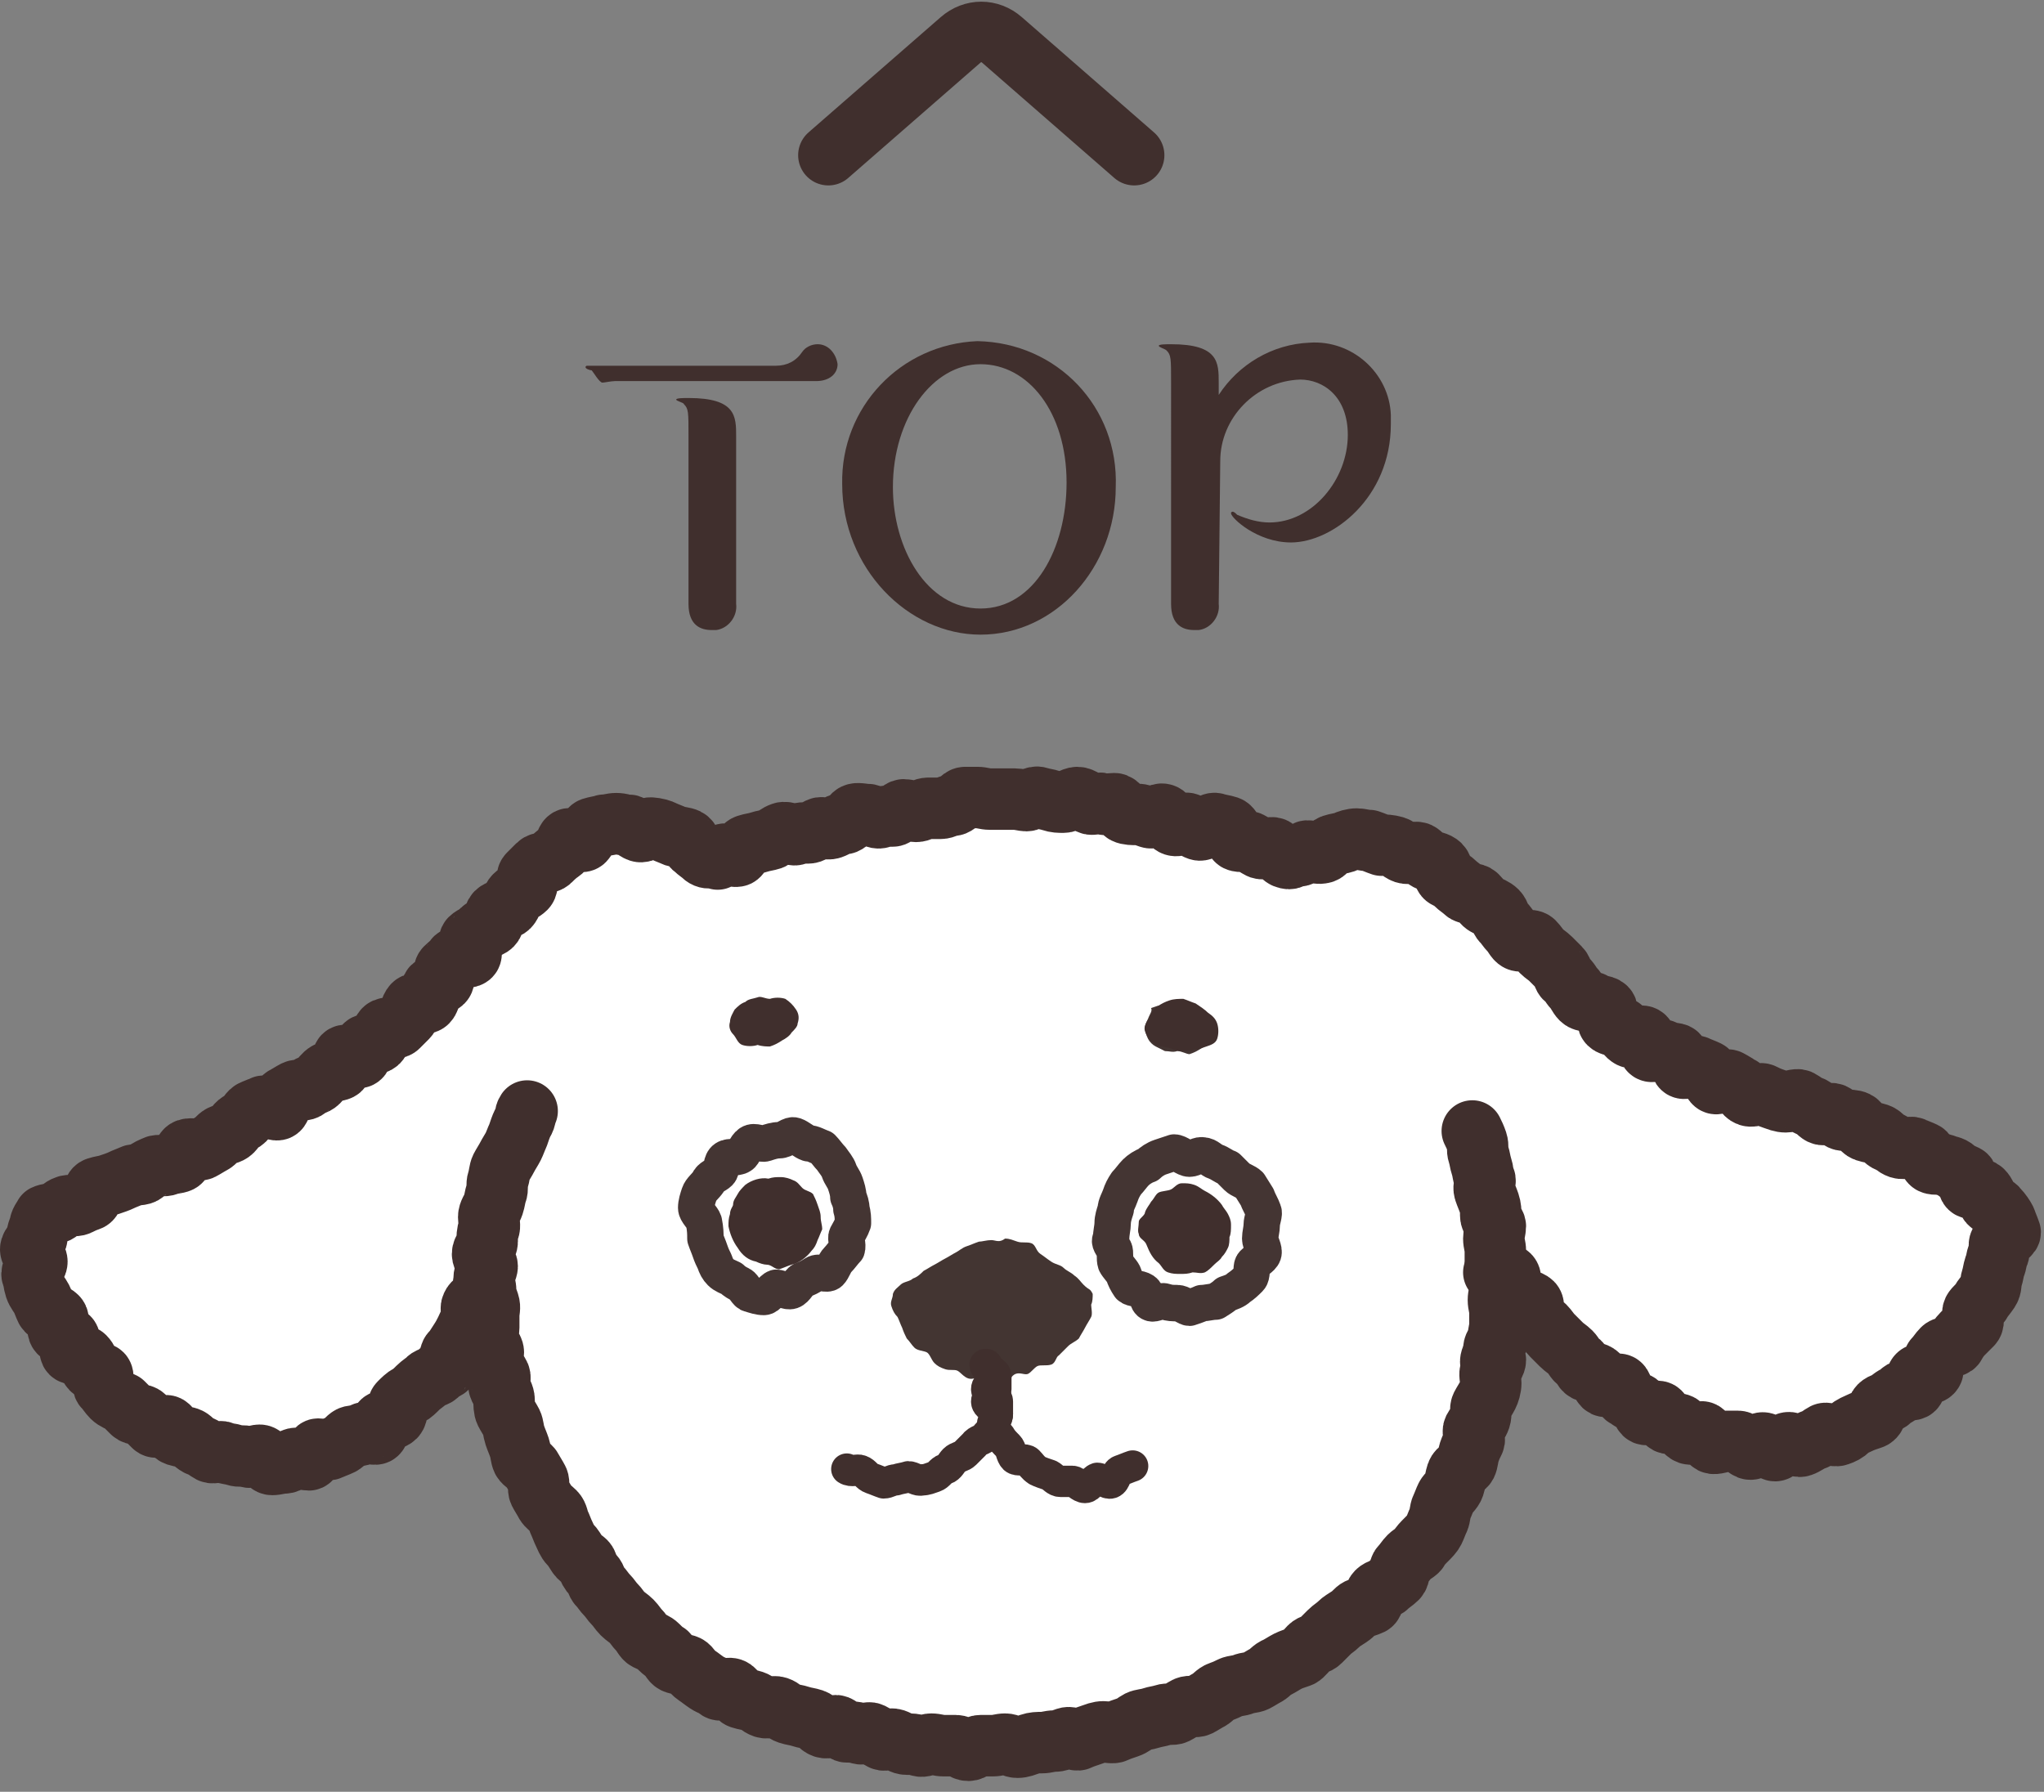
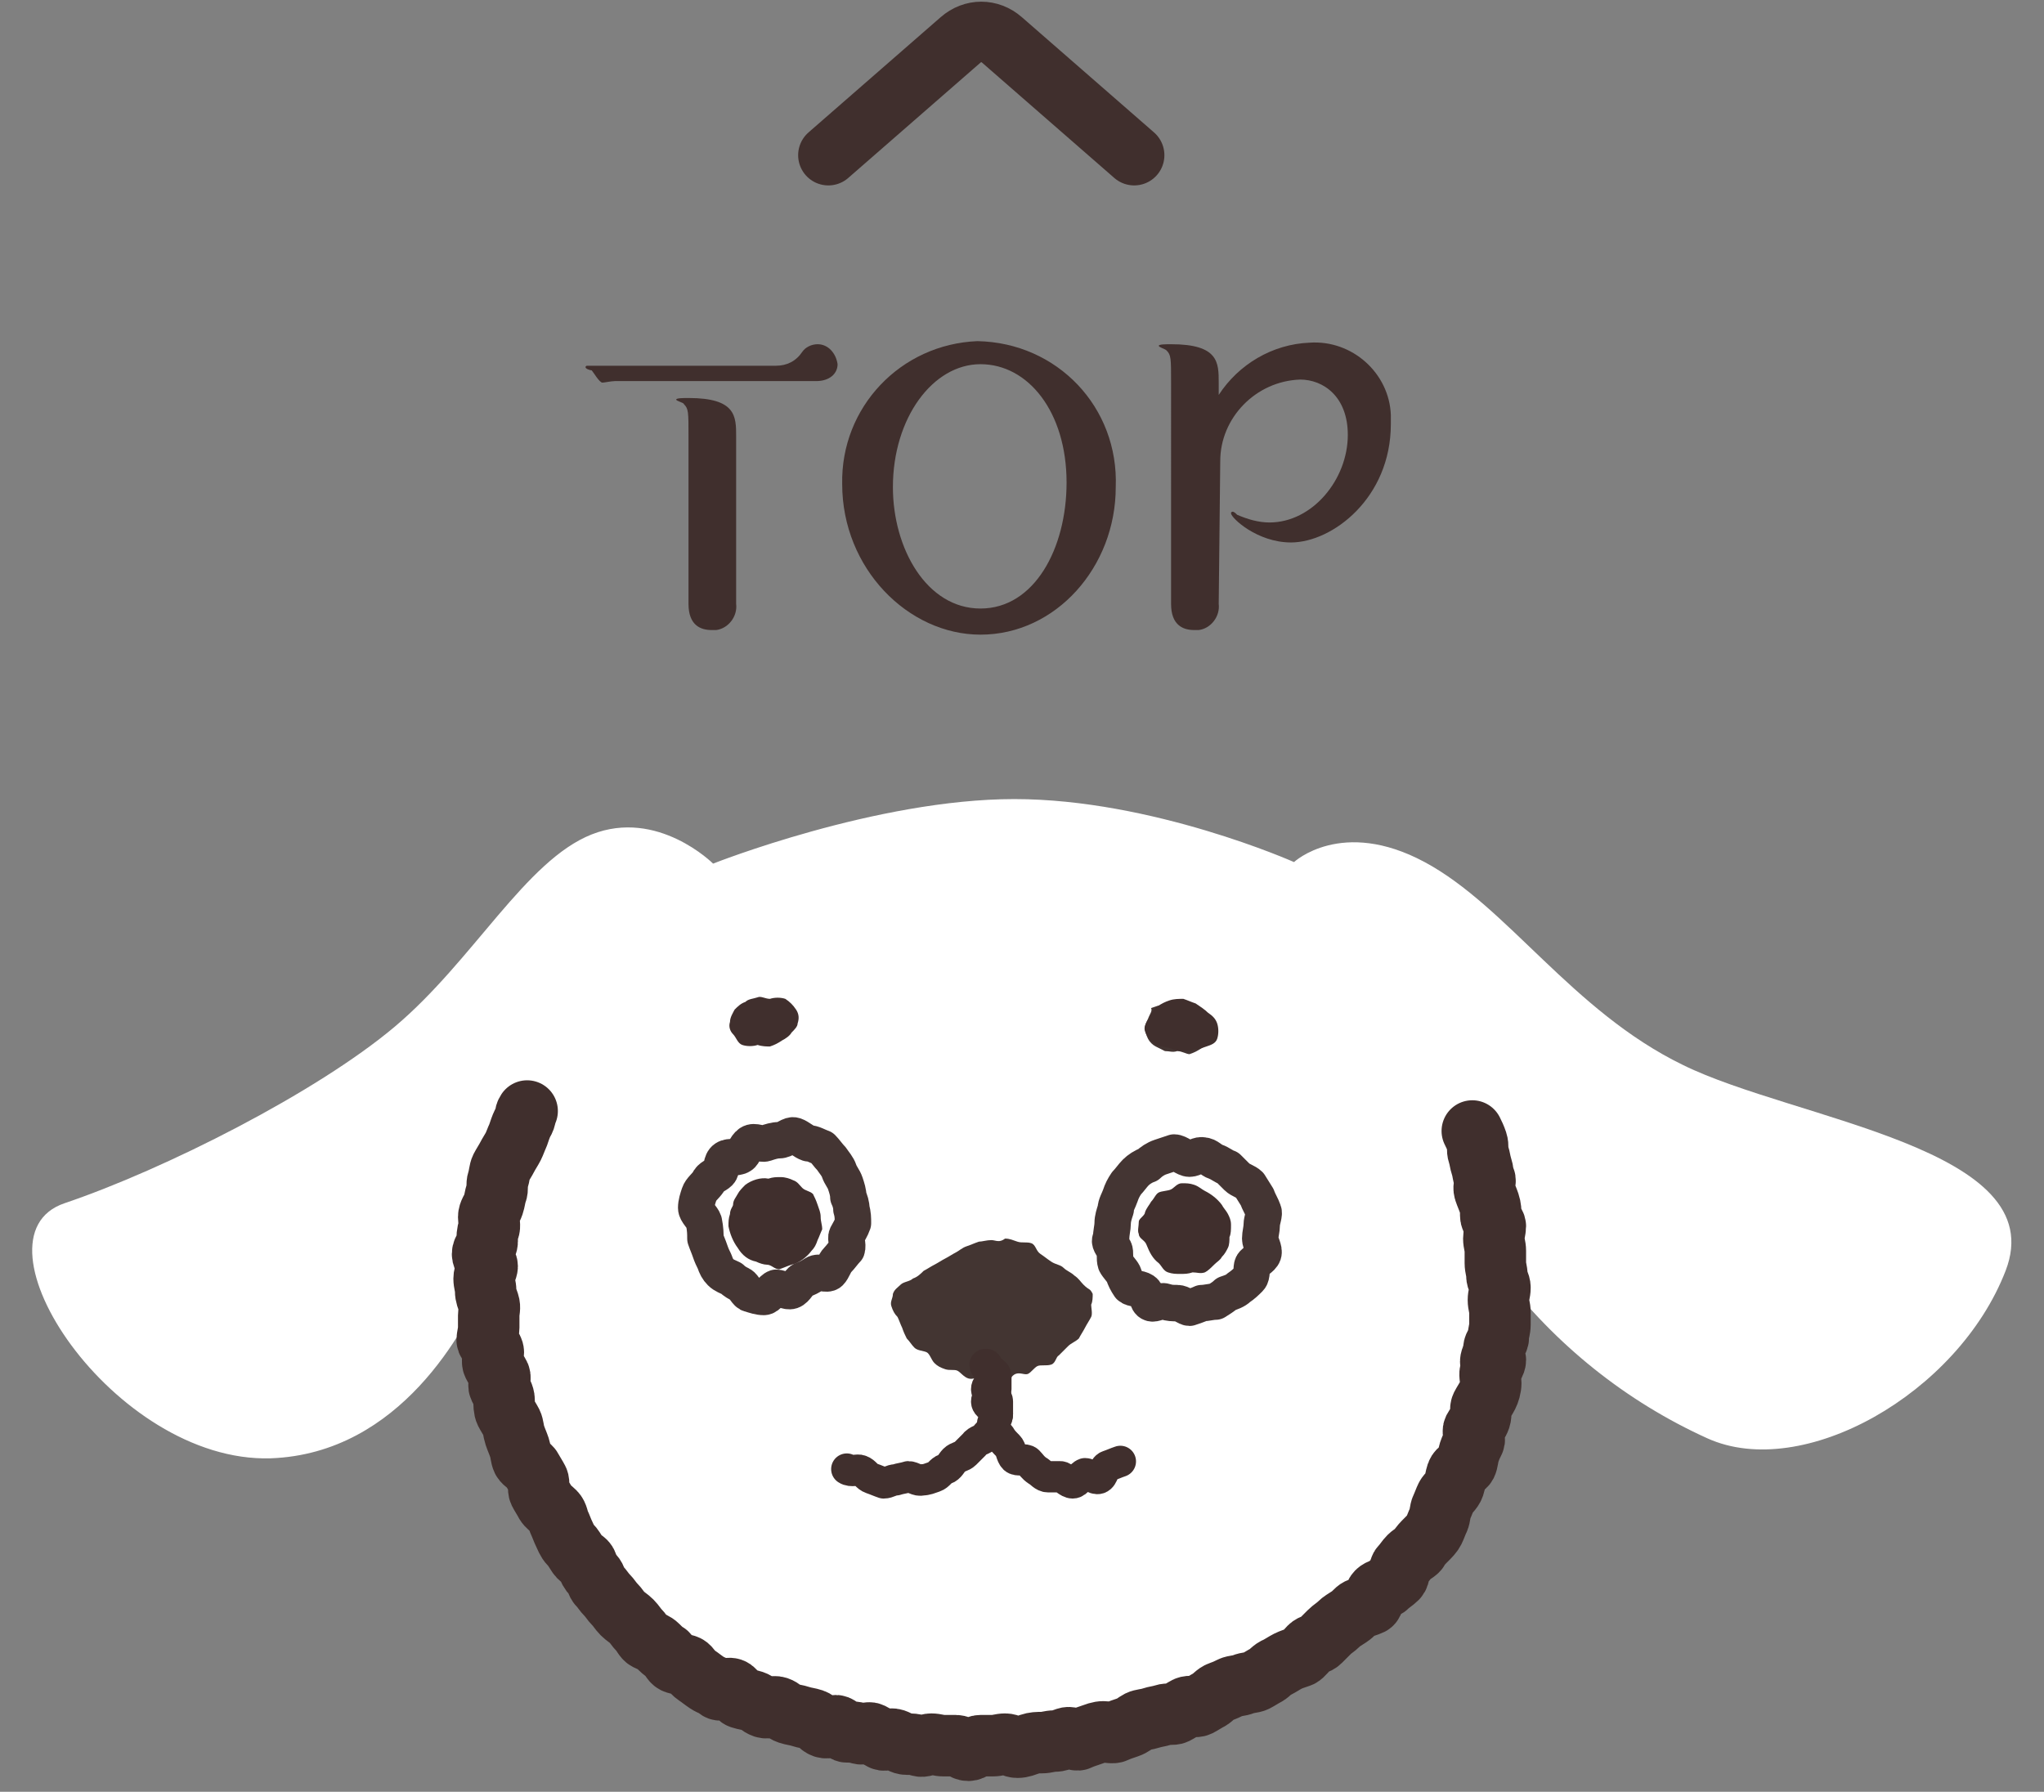
<svg xmlns="http://www.w3.org/2000/svg" version="1.1" id="レイヤー_1" x="0px" y="0px" viewBox="0 0 133 116.6" style="enable-background:new 0 0 133 116.6;" xml:space="preserve">
  <rect x="0" y="0" width="133" height="116.6" fill="#808080" stroke="none" />
  <style type="text/css">
	.st0{fill:none;stroke:#402F2D;stroke-width:3.932;stroke-linecap:round;stroke-miterlimit:10;}
	.st1{fill:#FFFFFF;}
	.st2{fill:none;stroke:#402F2D;stroke-width:4;stroke-linecap:round;stroke-linejoin:round;}
	.st3{fill:#433532;}
	.st4{fill:none;stroke:#402F2D;stroke-width:2.037;stroke-linecap:round;stroke-linejoin:round;}
	.st5{fill:none;stroke:#443533;stroke-width:2.371;stroke-linecap:round;stroke-linejoin:round;}
	.st6{fill:#402F2D;}
</style>
  <title>btn_pagetop</title>
  <g id="レイヤー_2">
    <g id="work">
      <path class="st0" d="M53.9,10.1l8.6-7.5c0.8-0.7,1.9-0.7,2.7,0l8.6,7.5" />
      <path class="st1" d="M109.5,69.3c-7.2-3.5-11.4-10.3-16.8-13.2s-8.5,0-8.5,0S75,52,66,52s-19.6,4.2-19.6,4.2s-3.6-3.6-7.9-1.9    s-7.7,8.2-12.8,12.5S10.7,76.1,4.2,78.3s3.2,16.9,13.4,16.6c8.5-0.3,12.7-8.5,13.9-11.2c0.1,3.7,1,7.4,2.5,10.8l0,0l-0.7,0.1    l0.8,0c2.6,6.4,5.3,9.8,8.9,13.1c3.3,3,12.4,6.8,21.6,6.7c9.3-0.1,18.7-4.5,21.2-6.5c2.9-2.2,5.9-4.5,8.2-9.5    c0.3-0.7,0.6-1.4,0.9-2.1c0.1-0.2,0.1-0.3,0.2-0.4c0.2-0.5,0.4-1,0.6-1.5c0.1-0.2,0.1-0.4,0.2-0.6c0.2-0.5,0.3-0.9,0.4-1.4    c0.1-0.2,0.1-0.4,0.2-0.6c0.1-0.5,0.3-1,0.4-1.4c0-0.1,0.1-0.3,0.1-0.4c0.3-1.2,0.4-2.4,0.6-3.6c0,0,0-0.1,0-0.1    c0-0.5,0.1-1.1,0.1-1.6c0-0.1,0-0.2,0-0.2c0-0.5,0-1,0-1.5c0,0,0-0.1,0-0.1c3.5,4.6,8.1,8.3,13.4,10.7c6.2,2.8,16.3-2.9,19.4-10.9    S116.8,72.9,109.5,69.3z" />
-       <path class="st2" d="M97.2,82.8c0.2,0.2,0.8,0,1,0.2s0,0.7,0.1,0.9s0.4,0.3,0.6,0.5s0.6,0.2,0.8,0.4s-0.1,0.8,0.1,1    s0.5,0.3,0.7,0.5s0.3,0.4,0.5,0.6s0.4,0.4,0.6,0.6s0.4,0.3,0.6,0.5s0.3,0.5,0.5,0.6s0.3,0.5,0.5,0.6s0.6,0.1,0.8,0.3    s0.2,0.6,0.4,0.7s0.8-0.2,1-0.1s0.2,0.7,0.4,0.8s0.4,0.3,0.7,0.4s0.3,0.5,0.5,0.7s0.8-0.3,1-0.1s0.3,0.6,0.5,0.7s0.6,0,0.8,0.1    s0.3,0.5,0.6,0.6s0.7-0.2,0.9-0.1s0.4,0.6,0.6,0.7s0.6-0.1,0.9-0.1s0.5,0,0.8,0s0.5,0.5,0.8,0.5s0.5-0.4,0.8-0.4s0.6,0.5,0.8,0.5    s0.5-0.4,0.8-0.5s0.6,0.3,0.9,0.2s0.5-0.3,0.8-0.4s0.5-0.3,0.7-0.4s0.6,0.2,0.9,0.1s0.5-0.2,0.7-0.4s0.5-0.3,0.7-0.4    s0.5-0.2,0.8-0.3s0.3-0.6,0.5-0.8s0.5-0.2,0.7-0.4s0.5-0.3,0.7-0.5s0.6-0.1,0.8-0.2s0.1-0.7,0.3-0.9s0.7,0,0.9-0.2s0-0.7,0.2-0.9    s0.3-0.4,0.5-0.6s0.7-0.1,0.8-0.3s0.3-0.5,0.5-0.7c0.2-0.2,0.4-0.4,0.6-0.6s0-0.7,0.1-0.9s0.4-0.4,0.5-0.6s0.3-0.4,0.5-0.7    s0.1-0.5,0.2-0.8s0.1-0.5,0.2-0.8c0.1-0.2,0.1-0.5,0.2-0.7c0.1-0.2,0.1-0.5,0.1-0.7c0-0.3,0.7-0.6,0.7-0.8    c-0.1-0.3-0.2-0.5-0.3-0.8c-0.1-0.2-0.3-0.5-0.5-0.7c-0.1-0.2-0.5-0.3-0.6-0.5s-0.2-0.5-0.4-0.7s-0.6-0.1-0.8-0.2    s-0.1-0.7-0.3-0.8s-0.5-0.2-0.7-0.4s-0.5-0.2-0.7-0.3s-0.6,0-0.8-0.1s-0.3-0.6-0.5-0.7s-0.5-0.2-0.7-0.3s-0.6,0.1-0.9,0    s-0.4-0.3-0.7-0.4s-0.4-0.4-0.7-0.5s-0.5-0.1-0.8-0.2s-0.4-0.5-0.6-0.6s-0.5-0.1-0.8-0.1s-0.5-0.3-0.7-0.4s-0.6,0.1-0.8,0    s-0.4-0.4-0.7-0.5s-0.5-0.3-0.7-0.4s-0.6,0.1-0.9,0.1s-0.5-0.1-0.8-0.2s-0.5-0.2-0.7-0.3s-0.6,0.2-0.9,0.1s-0.4-0.5-0.6-0.6    s-0.5-0.3-0.7-0.4s-0.7,0.3-0.9,0.2s-0.3-0.7-0.5-0.8s-0.5-0.2-0.7-0.3s-0.7,0.2-0.9,0.1s-0.2-0.8-0.4-0.9s-0.6,0-0.8-0.2    s-0.7,0.1-0.9,0s-0.2-0.7-0.4-0.9s-0.7,0.1-0.9,0s-0.4-0.4-0.6-0.6s-0.6-0.1-0.8-0.3s0-0.8-0.2-1s-0.6-0.1-0.8-0.3    s-0.6-0.1-0.8-0.3s-0.3-0.5-0.5-0.7s-0.3-0.5-0.5-0.6s-0.2-0.5-0.4-0.7s-0.4-0.4-0.6-0.6s-0.4-0.3-0.6-0.5s-0.3-0.4-0.5-0.6    s-0.8,0-1-0.1s-0.3-0.4-0.5-0.6s-0.3-0.4-0.5-0.6s-0.2-0.5-0.4-0.7s-0.5-0.3-0.7-0.4s-0.4-0.4-0.6-0.6s-0.6-0.1-0.8-0.3    s-0.4-0.3-0.6-0.5s-0.4-0.3-0.6-0.4s-0.2-0.6-0.4-0.8s-0.5-0.2-0.7-0.3c-0.3-0.1-0.5-0.4-0.7-0.5c-0.3-0.1-0.6,0.1-0.9,0    c-0.3-0.1-0.5-0.4-0.7-0.4c-0.3-0.1-0.6-0.1-0.8-0.1c-0.3-0.1-0.5-0.2-0.8-0.3c-0.3,0-0.6-0.1-0.8-0.1c-0.3,0-0.6,0.1-0.8,0.2    c-0.3,0.1-0.5,0.1-0.8,0.2c-0.3,0.1-0.4,0.5-0.7,0.5c-0.3,0.1-0.8-0.2-1-0.1c-0.4,0.2-0.2,0.3-0.6,0.3s-0.3,0.3-0.8,0.1    c-0.2-0.1-0.4-0.4-0.7-0.6c-0.2-0.1-0.6,0.1-0.9,0c-0.2-0.1-0.5-0.3-0.7-0.4c-0.2-0.1-0.6,0-0.8-0.1c-0.2-0.1-0.3-0.8-0.6-0.9    c-0.3-0.1-0.5-0.1-0.8-0.2S78.3,54.1,78,54s-0.5-0.3-0.7-0.4s-0.6,0.2-0.9,0.1s-0.4-0.6-0.7-0.7s-0.6,0.3-0.9,0.2    s-0.5-0.2-0.8-0.2s-0.6,0-0.8-0.1s-0.4-0.6-0.7-0.6s-0.6,0.1-0.8,0s-0.6,0.1-0.8,0s-0.5-0.4-0.8-0.4s-0.6,0.3-0.9,0.3    s-0.5,0-0.8-0.1s-0.5-0.1-0.8-0.2s-0.6,0.2-0.8,0.2S66.3,52,66,52S65.5,52,65.2,52s-0.5,0-0.8,0s-0.5-0.1-0.8-0.1s-0.5,0-0.8,0    s-0.5,0.5-0.8,0.5s-0.5,0.2-0.8,0.2s-0.5,0-0.8,0s-0.5,0.2-0.8,0.2s-0.6-0.1-0.8-0.1s-0.5,0.4-0.7,0.4s-0.5,0-0.8,0.1    S56.7,53,56.4,53s-0.6-0.1-0.8,0s-0.4,0.6-0.7,0.6s-0.5,0.2-0.8,0.3s-0.6-0.1-0.8,0s-0.5,0.3-0.7,0.3s-0.6,0-0.8,0.1    s-0.6-0.2-0.9-0.1c-0.3,0.1-0.5,0.3-0.7,0.4c-0.3,0.1-0.5,0.1-0.8,0.2c-0.3,0.1-0.5,0.1-0.8,0.2c-0.3,0.1-0.4,0.6-0.6,0.7    c-0.3,0.1-0.7-0.2-0.9-0.1c-0.5,0.2-0.4,0.3-0.4,0.3c-0.3-0.3-0.5,0.1-0.9-0.2c-0.2-0.2-0.4-0.3-0.6-0.5c-0.2-0.1-0.3-0.5-0.5-0.6    c-0.2-0.1-0.5-0.1-0.8-0.2c-0.2-0.1-0.5-0.2-0.7-0.3c-0.2-0.1-0.5-0.2-0.8-0.2c-0.2-0.1-0.5,0.3-0.8,0.2s-0.5-0.4-0.7-0.4    c-0.3,0-0.5-0.1-0.8-0.1c-0.3,0-0.5,0.1-0.8,0.1c-0.3,0.1-0.5,0.1-0.8,0.2c-0.2,0.1-0.3,0.6-0.5,0.8s-0.8-0.2-1-0.1    s-0.2,0.6-0.5,0.8S36,55.8,35.8,56s-0.6,0.1-0.8,0.3s-0.4,0.4-0.6,0.6s0,0.7-0.2,0.9s-0.5,0.3-0.7,0.5s-0.2,0.5-0.4,0.7    s-0.6,0.2-0.8,0.4s-0.1,0.6-0.3,0.8s-0.6,0.2-0.7,0.4s-0.5,0.3-0.7,0.5s0.2,0.9,0,1.1s-0.9,0-1,0.2S29.2,62.8,29,63s0,0.7-0.2,0.9    c-0.2,0.2-0.6,0.2-0.7,0.4s-0.1,0.7-0.3,0.9s-0.7,0-0.9,0.2s-0.2,0.6-0.4,0.8s-0.4,0.4-0.6,0.6S25.2,66.8,25,67s-0.2,0.6-0.4,0.8    S24,67.9,23.8,68s-0.2,0.7-0.4,0.8s-0.8-0.2-1-0.1s-0.1,0.8-0.3,0.9s-0.6,0.1-0.8,0.2s-0.4,0.4-0.6,0.6s-0.5,0.2-0.7,0.4    s-0.6,0.1-0.8,0.2s-0.5,0.3-0.7,0.4s-0.2,0.7-0.4,0.8s-0.8-0.3-1-0.2s-0.5,0.2-0.7,0.3S16,72.9,15.7,73s-0.4,0.4-0.6,0.6    s-0.5,0.2-0.7,0.3s-0.4,0.4-0.6,0.5s-0.5,0.3-0.7,0.4s-0.6-0.1-0.9,0s-0.3,0.7-0.5,0.8s-0.6,0.1-0.8,0.2s-0.6,0-0.8,0.1    s-0.5,0.2-0.7,0.4s-0.6,0.1-0.8,0.2s-0.5,0.2-0.7,0.3S7.4,77,7.1,77.1s-0.5,0.1-0.8,0.2S6.1,78,5.8,78.1s-0.5,0.2-0.7,0.3    s-0.6,0-0.8,0.1c-0.3,0.1-0.4,0.3-0.6,0.4C3.4,79,3.1,79,2.9,79.1c-0.1,0.2-0.3,0.4-0.3,0.7c-0.1,0.2-0.2,0.5-0.2,0.7    C2.4,80.8,2,81,2,81.3c0,0.3,0.4,0.5,0.4,0.8c0,0.3-0.4,0.6-0.3,0.9c0.1,0.2,0.1,0.5,0.2,0.8s0.3,0.5,0.4,0.7s0.2,0.5,0.3,0.7    s0.5,0.3,0.7,0.5s0,0.6,0.1,0.9s0.6,0.3,0.7,0.5s0,0.7,0.1,0.9s0.7,0.1,0.9,0.3s0.3,0.5,0.4,0.7s0.5,0.3,0.7,0.4s0,0.7,0.2,0.9    s0.3,0.4,0.5,0.6s0.5,0.3,0.7,0.4c0.2,0.2,0.4,0.4,0.6,0.6s0.6,0.1,0.8,0.3s0.4,0.4,0.6,0.6s0.7-0.1,0.9,0s0.3,0.5,0.6,0.6    s0.6,0.1,0.8,0.2s0.4,0.4,0.7,0.5s0.5,0.3,0.7,0.4s0.6-0.1,0.8,0s0.5,0.1,0.8,0.2s0.5,0,0.8,0.1s0.5-0.1,0.8-0.1s0.5,0.6,0.8,0.6    s0.5-0.1,0.8-0.1s0.5-0.3,0.8-0.3s0.6,0.1,0.8,0.1s0.4-0.7,0.6-0.7s0.6,0.1,0.8,0s0.5-0.2,0.7-0.3s0.4-0.4,0.6-0.5s0.6,0,0.8-0.2    s0.7,0.1,0.9,0s0.2-0.7,0.4-0.8s0.6-0.1,0.8-0.3s0.1-0.7,0.3-0.9s0.4-0.4,0.6-0.5s0.4-0.3,0.6-0.5s0.4-0.3,0.6-0.5    s0.6-0.2,0.7-0.4s0.6-0.3,0.7-0.5s0-0.7,0.2-0.9s0.3-0.4,0.5-0.7s0.3-0.5,0.4-0.7c0.1-0.2,0.2-0.5,0.4-0.7c0.1-0.3-0.1-0.7,0-0.9    c0.1-0.3,0.5-0.4,0.6-0.6c0.2-0.5,0-0.4,0.2-0.8" />
      <path class="st2" d="M34.3,72.3c-0.2,0.3,0,0.3-0.3,0.8c-0.1,0.2-0.2,0.5-0.3,0.8c-0.1,0.2-0.2,0.5-0.3,0.7    c-0.1,0.2-0.3,0.5-0.4,0.7c-0.1,0.2-0.3,0.5-0.4,0.7c-0.1,0.2-0.1,0.5-0.2,0.8c-0.1,0.3,0,0.6-0.1,0.8c-0.1,0.3-0.1,0.5-0.2,0.8    s-0.3,0.5-0.3,0.8s0.1,0.6,0,0.8s-0.1,0.5-0.1,0.8s-0.3,0.5-0.3,0.8s0.3,0.6,0.3,0.8s-0.2,0.5-0.2,0.8s0.1,0.5,0.1,0.8    s0.1,0.5,0.2,0.8s0,0.5,0,0.8s0,0.5,0,0.8s-0.1,0.6-0.1,0.8s0.4,0.5,0.4,0.8s-0.1,0.6,0,0.8s0.3,0.5,0.4,0.7s-0.1,0.6,0,0.8    s0.3,0.5,0.3,0.8s0,0.6,0.1,0.8s0.3,0.5,0.4,0.7s0.1,0.5,0.2,0.8s0.2,0.5,0.3,0.8s0.1,0.6,0.2,0.8s0.5,0.4,0.6,0.6    s0.3,0.5,0.4,0.7s0,0.6,0.1,0.8s0.3,0.5,0.4,0.7s0.4,0.4,0.6,0.6s0.2,0.5,0.3,0.7s0.2,0.5,0.3,0.7s0.2,0.5,0.4,0.7    s0.3,0.4,0.5,0.7s0.5,0.3,0.6,0.6s0.2,0.5,0.4,0.7s0.2,0.5,0.4,0.7s0.3,0.4,0.5,0.6s0.3,0.4,0.5,0.6s0.3,0.4,0.5,0.6    s0.4,0.3,0.6,0.5s0.3,0.4,0.5,0.6s0.3,0.5,0.5,0.6s0.5,0.2,0.7,0.4s0.4,0.4,0.6,0.5c0.2,0.2,0.3,0.5,0.5,0.6    c0.2,0.1,0.6,0.1,0.8,0.2s0.3,0.4,0.6,0.6s0.4,0.3,0.7,0.5s0.5,0.2,0.7,0.4s0.6-0.1,0.9,0s0.3,0.5,0.6,0.6s0.5,0.1,0.8,0.2    s0.4,0.3,0.7,0.4s0.6-0.1,0.9,0s0.4,0.3,0.7,0.4s0.5,0.1,0.8,0.2s0.5,0.1,0.8,0.2s0.4,0.4,0.7,0.5s0.6-0.1,0.8-0.1    s0.5,0.4,0.7,0.4s0.5,0,0.8,0.1s0.6-0.1,0.8,0s0.5,0.3,0.7,0.4s0.5-0.1,0.8,0s0.5,0.3,0.8,0.3s0.5,0,0.8,0.1s0.5-0.1,0.8-0.1    s0.5,0.1,0.8,0.1s0.5,0,0.8,0s0.5,0.3,0.8,0.3s0.5-0.3,0.8-0.3s0.5,0,0.8,0s0.5-0.1,0.8-0.1s0.5,0.2,0.8,0.2s0.5-0.1,0.8-0.2    s0.5-0.1,0.8-0.1s0.5-0.1,0.8-0.1s0.5-0.1,0.8-0.2s0.6,0.2,0.8,0.1s0.5-0.2,0.8-0.3s0.5-0.2,0.8-0.2s0.6,0.1,0.8,0    s0.5-0.2,0.8-0.3s0.5-0.3,0.7-0.4s0.5-0.1,0.8-0.2s0.5-0.1,0.8-0.2s0.6,0,0.8-0.1s0.5-0.3,0.7-0.4s0.6,0,0.8-0.1s0.5-0.3,0.7-0.4    s0.4-0.4,0.7-0.5s0.5-0.2,0.7-0.3s0.6-0.1,0.8-0.2s0.6-0.1,0.8-0.2s0.5-0.3,0.7-0.4c0.2-0.1,0.4-0.4,0.7-0.5    c0.2-0.1,0.5-0.3,0.7-0.4c0.2-0.1,0.5-0.2,0.8-0.3c0.2-0.1,0.4-0.4,0.6-0.6c0.2-0.2,0.5-0.2,0.7-0.4c0.2-0.2,0.4-0.4,0.6-0.6    s0.4-0.3,0.6-0.5s0.4-0.3,0.7-0.5s0.4-0.4,0.6-0.5s0.6-0.2,0.8-0.3s0.2-0.6,0.4-0.8s0.5-0.2,0.7-0.4s0.4-0.3,0.6-0.5    s0.1-0.6,0.3-0.8s0.3-0.4,0.5-0.6s0.5-0.3,0.6-0.5s0.3-0.4,0.5-0.6s0.4-0.4,0.5-0.6s0.2-0.5,0.3-0.7s0.1-0.6,0.2-0.8    s0.2-0.5,0.3-0.7s0.4-0.4,0.5-0.7s0.1-0.5,0.2-0.8s0.5-0.4,0.6-0.6s0.1-0.5,0.2-0.8s0.2-0.5,0.3-0.7s-0.1-0.6,0-0.8    s0.3-0.4,0.4-0.7s0-0.6,0.1-0.8s0.3-0.5,0.4-0.7s0.2-0.5,0.2-0.8s-0.1-0.6,0-0.8s0.3-0.5,0.3-0.7S97,88.8,97,88.6s0.2-0.5,0.2-0.8    s0.3-0.5,0.3-0.8s0.1-0.5,0.1-0.8s0-0.5,0-0.8s-0.1-0.5-0.1-0.8s0.1-0.5,0.1-0.8s-0.2-0.5-0.2-0.8s-0.1-0.5-0.1-0.8s0-0.5,0-0.8    s-0.1-0.5-0.1-0.8s0.1-0.6,0.1-0.8S97,79.4,97,79.1s0-0.5-0.1-0.8s-0.2-0.5-0.3-0.8s0.1-0.6,0-0.8s-0.1-0.5-0.2-0.8    s-0.1-0.5-0.2-0.8s0-0.5-0.1-0.8s-0.2-0.5-0.3-0.7" />
      <path class="st3" d="M64.5,80.7c-0.3,0-0.6,0.1-0.8,0.1c-0.3,0.1-0.5,0.2-0.8,0.3c-0.3,0.1-0.5,0.3-0.7,0.4s-0.5,0.3-0.7,0.4    s-0.5,0.3-0.7,0.4s-0.5,0.3-0.7,0.4c-0.2,0.2-0.4,0.4-0.7,0.5c-0.2,0.2-0.6,0.2-0.8,0.4c-0.2,0.2-0.4,0.3-0.5,0.6    c0,0.3-0.2,0.5-0.1,0.8c0.1,0.3,0.2,0.5,0.4,0.7c0.1,0.2,0.2,0.5,0.3,0.7c0.1,0.3,0.2,0.5,0.3,0.7c0.2,0.2,0.3,0.4,0.5,0.6    c0.2,0.2,0.6,0.2,0.8,0.3s0.3,0.5,0.5,0.7s0.4,0.3,0.7,0.4s0.6,0,0.8,0.1s0.4,0.4,0.7,0.5s0.6-0.1,0.8-0.1c0.3,0,0.5,0.3,0.8,0.3    c0.3,0,0.5,0,0.8,0c0.3,0,0.4-0.4,0.7-0.5s0.6,0.1,0.8,0s0.4-0.4,0.6-0.5s0.6,0,0.9-0.1s0.3-0.5,0.5-0.6c0.2-0.2,0.4-0.4,0.6-0.6    c0.2-0.2,0.5-0.3,0.7-0.5c0.1-0.2,0.3-0.5,0.4-0.7c0.1-0.2,0.3-0.5,0.4-0.7c0.1-0.2,0-0.6,0-0.8c0.1-0.2,0.1-0.5,0.1-0.7    c-0.2-0.4-0.2-0.2-0.6-0.6c-0.2-0.2-0.3-0.4-0.6-0.6c-0.2-0.2-0.5-0.3-0.7-0.5c-0.2-0.2-0.5-0.2-0.8-0.4s-0.4-0.3-0.7-0.5    s-0.3-0.6-0.6-0.7s-0.6,0-0.9-0.1c-0.3-0.1-0.5-0.2-0.8-0.2C65,80.9,64.8,80.7,64.5,80.7z" />
      <path class="st4" d="M64.1,88.8c0,0.4,0.7,0.4,0.7,0.8s-0.6,0.4-0.6,0.8s0.7,0.4,0.7,0.8s0,0.4,0,0.8s-0.2,0.4-0.3,0.8    c-0.1,0.4-0.2,0.3-0.5,0.7c-0.1,0.2-0.5,0.2-0.7,0.5c-0.2,0.2-0.4,0.4-0.6,0.6c-0.2,0.2-0.5,0.2-0.7,0.4s-0.3,0.5-0.6,0.6    s-0.4,0.4-0.7,0.5c-0.3,0.1-0.5,0.2-0.8,0.2c-0.3,0.1-0.6-0.2-0.9-0.2c-0.3,0.1-0.5,0.1-0.8,0.2c-0.3,0-0.5,0.2-0.8,0.2    c-0.3-0.1-0.5-0.2-0.8-0.3c-0.3-0.1-0.4-0.4-0.7-0.5c-0.2-0.1-0.6,0.1-0.9-0.1" />
-       <path class="st4" d="M64.2,88.8c0,0.4,0.6,0.4,0.6,0.8s0,0.4,0,0.8s-0.6,0.4-0.6,0.8s0.7,0.4,0.7,0.8s-0.4,0.4-0.3,0.8    c0.1,0.4,0.2,0.3,0.5,0.7c0.1,0.2,0.3,0.4,0.5,0.6c0.2,0.2,0.2,0.6,0.4,0.8c0.2,0.2,0.7,0,0.9,0.2s0.3,0.4,0.6,0.6    c0.2,0.1,0.5,0.2,0.8,0.3c0.2,0.1,0.4,0.4,0.7,0.4s0.6,0,0.8,0s0.5,0.4,0.8,0.4c0.3,0,0.5-0.5,0.8-0.6c0.3,0,0.6,0.4,0.9,0.3    c0.3-0.1,0.3-0.7,0.6-0.8c0.3-0.1,0.5-0.2,0.8-0.3" />
+       <path class="st4" d="M64.2,88.8c0,0.4,0.6,0.4,0.6,0.8s0,0.4,0,0.8s-0.6,0.4-0.6,0.8s0.7,0.4,0.7,0.8s-0.4,0.4-0.3,0.8    c0.1,0.4,0.2,0.3,0.5,0.7c0.1,0.2,0.3,0.4,0.5,0.6c0.2,0.2,0.2,0.6,0.4,0.8c0.2,0.2,0.7,0,0.9,0.2s0.3,0.4,0.6,0.6    c0.2,0.1,0.4,0.4,0.7,0.4s0.6,0,0.8,0s0.5,0.4,0.8,0.4c0.3,0,0.5-0.5,0.8-0.6c0.3,0,0.6,0.4,0.9,0.3    c0.3-0.1,0.3-0.7,0.6-0.8c0.3-0.1,0.5-0.2,0.8-0.3" />
      <path class="st3" d="M74.7,66.3c-0.1,0.2-0.2,0.4-0.2,0.6c0,0.2,0.1,0.5,0.2,0.7c0.1,0.2,0.3,0.4,0.5,0.5c0.2,0.1,0.4,0.2,0.6,0.3    c0.3,0,0.5,0.1,0.8,0c0.3,0,0.6,0.2,0.8,0.2c0.3-0.1,0.5-0.2,0.8-0.4c0.2-0.1,0.4-0.3,0.5-0.6c0.2-0.2,0.2-0.4,0.2-0.6    c0-0.3-0.1-0.5-0.2-0.7c-0.1-0.2-0.5-0.2-0.7-0.4c-0.2-0.1-0.4-0.2-0.7-0.3c-0.3-0.1-0.5-0.3-0.8-0.4c-0.3,0-0.6,0.1-0.8,0.2    c-0.3,0-0.5,0.1-0.8,0.2C75,65.8,74.8,66,74.7,66.3z" />
      <path class="st5" d="M45.9,80.6c0.1,0.3,0.2,0.5,0.3,0.8c0.1,0.3,0.2,0.5,0.3,0.7c0.1,0.3,0.2,0.5,0.4,0.7    c0.2,0.2,0.5,0.3,0.7,0.4c0.2,0.2,0.4,0.3,0.6,0.4c0.2,0.1,0.4,0.6,0.6,0.6c0.3,0.1,0.6,0.2,0.9,0.2c0.3,0,0.5-0.5,0.8-0.6    c0.3,0,0.7,0.3,1,0.2c0.3-0.1,0.5-0.6,0.7-0.7c0.3-0.1,0.5-0.2,0.8-0.4c0.3-0.2,0.8,0.1,1-0.1c0.2-0.2,0.3-0.6,0.5-0.8    c0.2-0.2,0.4-0.5,0.6-0.7c0.1-0.3-0.1-0.7,0-0.9s0.3-0.5,0.4-0.8c0-0.3,0-0.6-0.1-0.9c0-0.3-0.1-0.6-0.2-0.8    c0-0.3-0.1-0.6-0.2-0.9c-0.1-0.3-0.3-0.5-0.4-0.8c-0.1-0.3-0.3-0.5-0.5-0.8c-0.2-0.2-0.4-0.5-0.6-0.7c-0.3-0.1-0.6-0.3-0.9-0.3    c-0.3-0.1-0.6-0.4-0.9-0.5c-0.3-0.1-0.6,0.3-1,0.3c-0.3,0-0.6,0.1-0.9,0.2c-0.3,0.1-0.7-0.2-1,0s-0.4,0.7-0.6,0.8    c-0.3,0.2-0.7,0-1,0.2c-0.3,0.2-0.2,0.7-0.4,0.9c-0.2,0.2-0.6,0.3-0.7,0.6c-0.2,0.3-0.5,0.5-0.6,0.8c-0.1,0.3-0.2,0.6-0.2,0.9    c0,0.3,0.4,0.6,0.5,0.9C45.9,80,45.9,80.3,45.9,80.6z" />
      <path class="st6" d="M47.5,79c-0.1,0.3-0.1,0.5-0.1,0.8c0.1,0.5,0.3,1,0.6,1.4c0.3,0.5,0.7,0.8,1.2,0.9c0.2,0.1,0.5,0.2,0.7,0.2    c0.3,0,0.5,0.3,0.8,0.3c0.3-0.1,0.5-0.2,0.8-0.3c0.5-0.1,1-0.5,1.3-0.9c0.2-0.2,0.3-0.4,0.4-0.7c0.1-0.2,0.2-0.5,0.3-0.7    c0-0.3-0.1-0.5-0.1-0.8c0-0.3-0.1-0.5-0.2-0.8c-0.1-0.3-0.2-0.5-0.3-0.7c-0.2-0.2-0.5-0.2-0.7-0.4s-0.3-0.4-0.6-0.5    c-0.2-0.1-0.5-0.2-0.8-0.2c-0.3,0-0.5,0-0.8,0.1c-0.5-0.1-1.1,0.1-1.5,0.4c-0.2,0.2-0.4,0.4-0.5,0.6c-0.1,0.2-0.3,0.4-0.3,0.7    C47.7,78.5,47.5,78.7,47.5,79z" />
      <path class="st6" d="M47.5,66.5c-0.1,0.3,0,0.6,0.2,0.8c0.2,0.2,0.3,0.6,0.6,0.7c0.3,0.1,0.7,0.1,1,0c0.3,0.1,0.6,0.1,0.8,0.1    c0.3-0.1,0.5-0.2,0.8-0.4c0.2-0.1,0.5-0.3,0.6-0.5c0.2-0.2,0.4-0.4,0.4-0.6c0.1-0.3,0.1-0.6-0.1-0.9c-0.2-0.3-0.4-0.5-0.7-0.7    c-0.3-0.1-0.7-0.1-1,0c-0.3,0-0.6-0.2-0.8-0.1c-0.3,0.1-0.6,0.1-0.8,0.3c-0.3,0.1-0.5,0.3-0.7,0.5C47.7,65.9,47.5,66.2,47.5,66.5z    " />
      <path class="st6" d="M74.8,66.2c-0.2,0.3-0.4,0.6-0.3,0.9c0.1,0.3,0.3,0.6,0.6,0.8c0.2,0.2,0.6,0.2,1,0.3c0.3,0.1,0.5,0.2,0.8,0.2    c0.3,0,0.6,0,0.8-0.1c0.3,0,0.5-0.1,0.8-0.2c0.3-0.1,0.6-0.2,0.7-0.5c0.1-0.3,0.1-0.7,0-1c-0.1-0.3-0.3-0.5-0.6-0.7    c-0.2-0.2-0.5-0.4-0.8-0.6c-0.3-0.1-0.5-0.2-0.8-0.3c-0.3,0-0.6,0-0.9,0.1c-0.3,0.1-0.5,0.2-0.8,0.4    C75.1,65.7,74.9,65.9,74.8,66.2z" />
      <path class="st5" d="M72.5,81.3c0.1,0.2,0,0.6,0.1,0.9c0.1,0.2,0.4,0.5,0.5,0.7c0.1,0.3,0.2,0.5,0.4,0.8c0.2,0.2,0.6,0.1,0.9,0.3    s0.2,0.7,0.5,0.8c0.2,0.1,0.6-0.2,0.9-0.1c0.3,0.1,0.5,0.1,0.8,0.1c0.3,0,0.6,0.3,0.8,0.3c0.3-0.1,0.6-0.2,0.8-0.3    c0.3,0,0.6-0.1,0.9-0.1c0.3-0.2,0.5-0.3,0.7-0.5c0.3-0.1,0.6-0.2,0.8-0.4c0.3-0.2,0.5-0.4,0.7-0.6c0.2-0.2,0.1-0.7,0.2-0.9    s0.6-0.4,0.7-0.7s-0.2-0.7-0.2-1c0-0.3,0.1-0.6,0.1-0.9c0-0.3,0.2-0.7,0.1-0.9c-0.1-0.3-0.3-0.6-0.4-0.9c-0.2-0.3-0.3-0.5-0.5-0.8    c-0.2-0.2-0.6-0.3-0.8-0.5c-0.2-0.2-0.4-0.4-0.6-0.6c-0.3-0.1-0.5-0.3-0.8-0.4c-0.3-0.1-0.5-0.4-0.8-0.4c-0.3-0.1-0.6,0.2-0.9,0.2    c-0.3,0-0.7-0.4-1-0.4c-0.3,0.1-0.6,0.2-0.9,0.3c-0.3,0.1-0.6,0.3-0.8,0.5c-0.3,0.1-0.6,0.3-0.8,0.5c-0.2,0.2-0.4,0.5-0.6,0.7    c-0.2,0.3-0.3,0.5-0.4,0.8c-0.1,0.3-0.3,0.6-0.3,0.9c-0.1,0.3-0.2,0.6-0.2,0.9c0,0.3-0.1,0.6-0.1,1C72.1,80.8,72.4,81.1,72.5,81.3    z" />
      <path class="st6" d="M74.1,79.5c0,0.3-0.1,0.6,0,0.8c0,0.3,0.4,0.4,0.5,0.7c0.2,0.5,0.4,0.9,0.8,1.2c0.2,0.2,0.3,0.5,0.6,0.6    c0.3,0.1,0.5,0.1,0.8,0.1c0.3,0,0.5,0,0.8-0.1c0.3,0,0.5,0.1,0.8,0c0.2-0.1,0.4-0.3,0.6-0.5c0.2-0.2,0.4-0.3,0.5-0.5    c0.2-0.2,0.3-0.4,0.4-0.6C80,81,80,80.7,80,80.5c0.1-0.2,0.1-0.5,0.1-0.8c0-0.3-0.1-0.5-0.2-0.7c-0.1-0.2-0.3-0.4-0.4-0.6    c-0.3-0.4-0.7-0.7-1.1-0.9c-0.2-0.1-0.4-0.3-0.7-0.4C77.4,77,77.2,77,76.9,77c-0.3,0-0.5,0.3-0.7,0.4s-0.6,0.1-0.8,0.2    s-0.3,0.4-0.5,0.6c-0.1,0.2-0.3,0.4-0.4,0.7C74.5,79.1,74.1,79.3,74.1,79.5z" />
      <path class="st6" d="M50.5,23.8c0.7,0,1.3-0.3,1.7-0.9c0.2-0.3,0.6-0.5,1-0.5c0.7,0,1.2,0.6,1.3,1.3c0,0.6-0.5,1.1-1.4,1.1H40    c-0.2,0-0.7,0.1-0.8,0.1c-0.2,0-0.6-0.7-0.7-0.8c-0.1,0-0.4-0.1-0.4-0.2c0-0.1,0.1-0.1,0.1-0.1c0,0,0,0,0,0L50.5,23.8z M47.9,39.3    c0.1,0.8-0.5,1.6-1.3,1.7c-0.1,0-0.2,0-0.3,0c-0.7,0-1.5-0.3-1.5-1.7V28.4c0-1.6,0-1.8-0.3-2.1C44.5,26.2,44,26.1,44,26    c0-0.1,0.5-0.1,0.8-0.1c3.1,0,3.1,1.2,3.1,2.5L47.9,39.3z" />
      <path class="st6" d="M72.6,31.7c0,5.2-3.9,9.6-8.8,9.6c-4.7,0-9-4.3-9-9.8c-0.1-5,3.8-9.1,8.8-9.3c0,0,0,0,0,0    C68.8,22.3,72.8,26.5,72.6,31.7C72.6,31.6,72.6,31.6,72.6,31.7z M58.1,31.7c0,4,2.2,7.9,5.7,7.9c3.5,0,5.6-3.9,5.6-8.2    c0-4.6-2.5-7.7-5.6-7.7S58.1,27.2,58.1,31.7z" />
      <path class="st6" d="M79.3,39.3c0.1,0.8-0.5,1.6-1.3,1.7c-0.1,0-0.2,0-0.3,0c-0.7,0-1.5-0.3-1.5-1.7V24.9c0-1.6,0-1.8-0.3-2.1    c-0.1-0.1-0.5-0.2-0.5-0.3c0-0.1,0.5-0.1,0.8-0.1c3.1,0,3.1,1.2,3.1,2.5v0.8c1.3-2,3.5-3.3,5.9-3.4c2.8-0.2,5.2,2,5.3,4.7    c0,0.2,0,0.4,0,0.6c0,4.8-3.8,7.7-6.5,7.7c-2.2,0-3.9-1.6-3.9-1.9c0-0.1,0.1-0.1,0.1-0.1c0.1,0,0.2,0.1,0.3,0.2    c0.7,0.3,1.4,0.5,2.1,0.5c2.8,0,5.1-2.8,5.1-5.7c0-2.5-1.6-3.6-3.1-3.6c-2.9,0.1-5.2,2.5-5.2,5.3L79.3,39.3z" />
    </g>
  </g>
</svg>